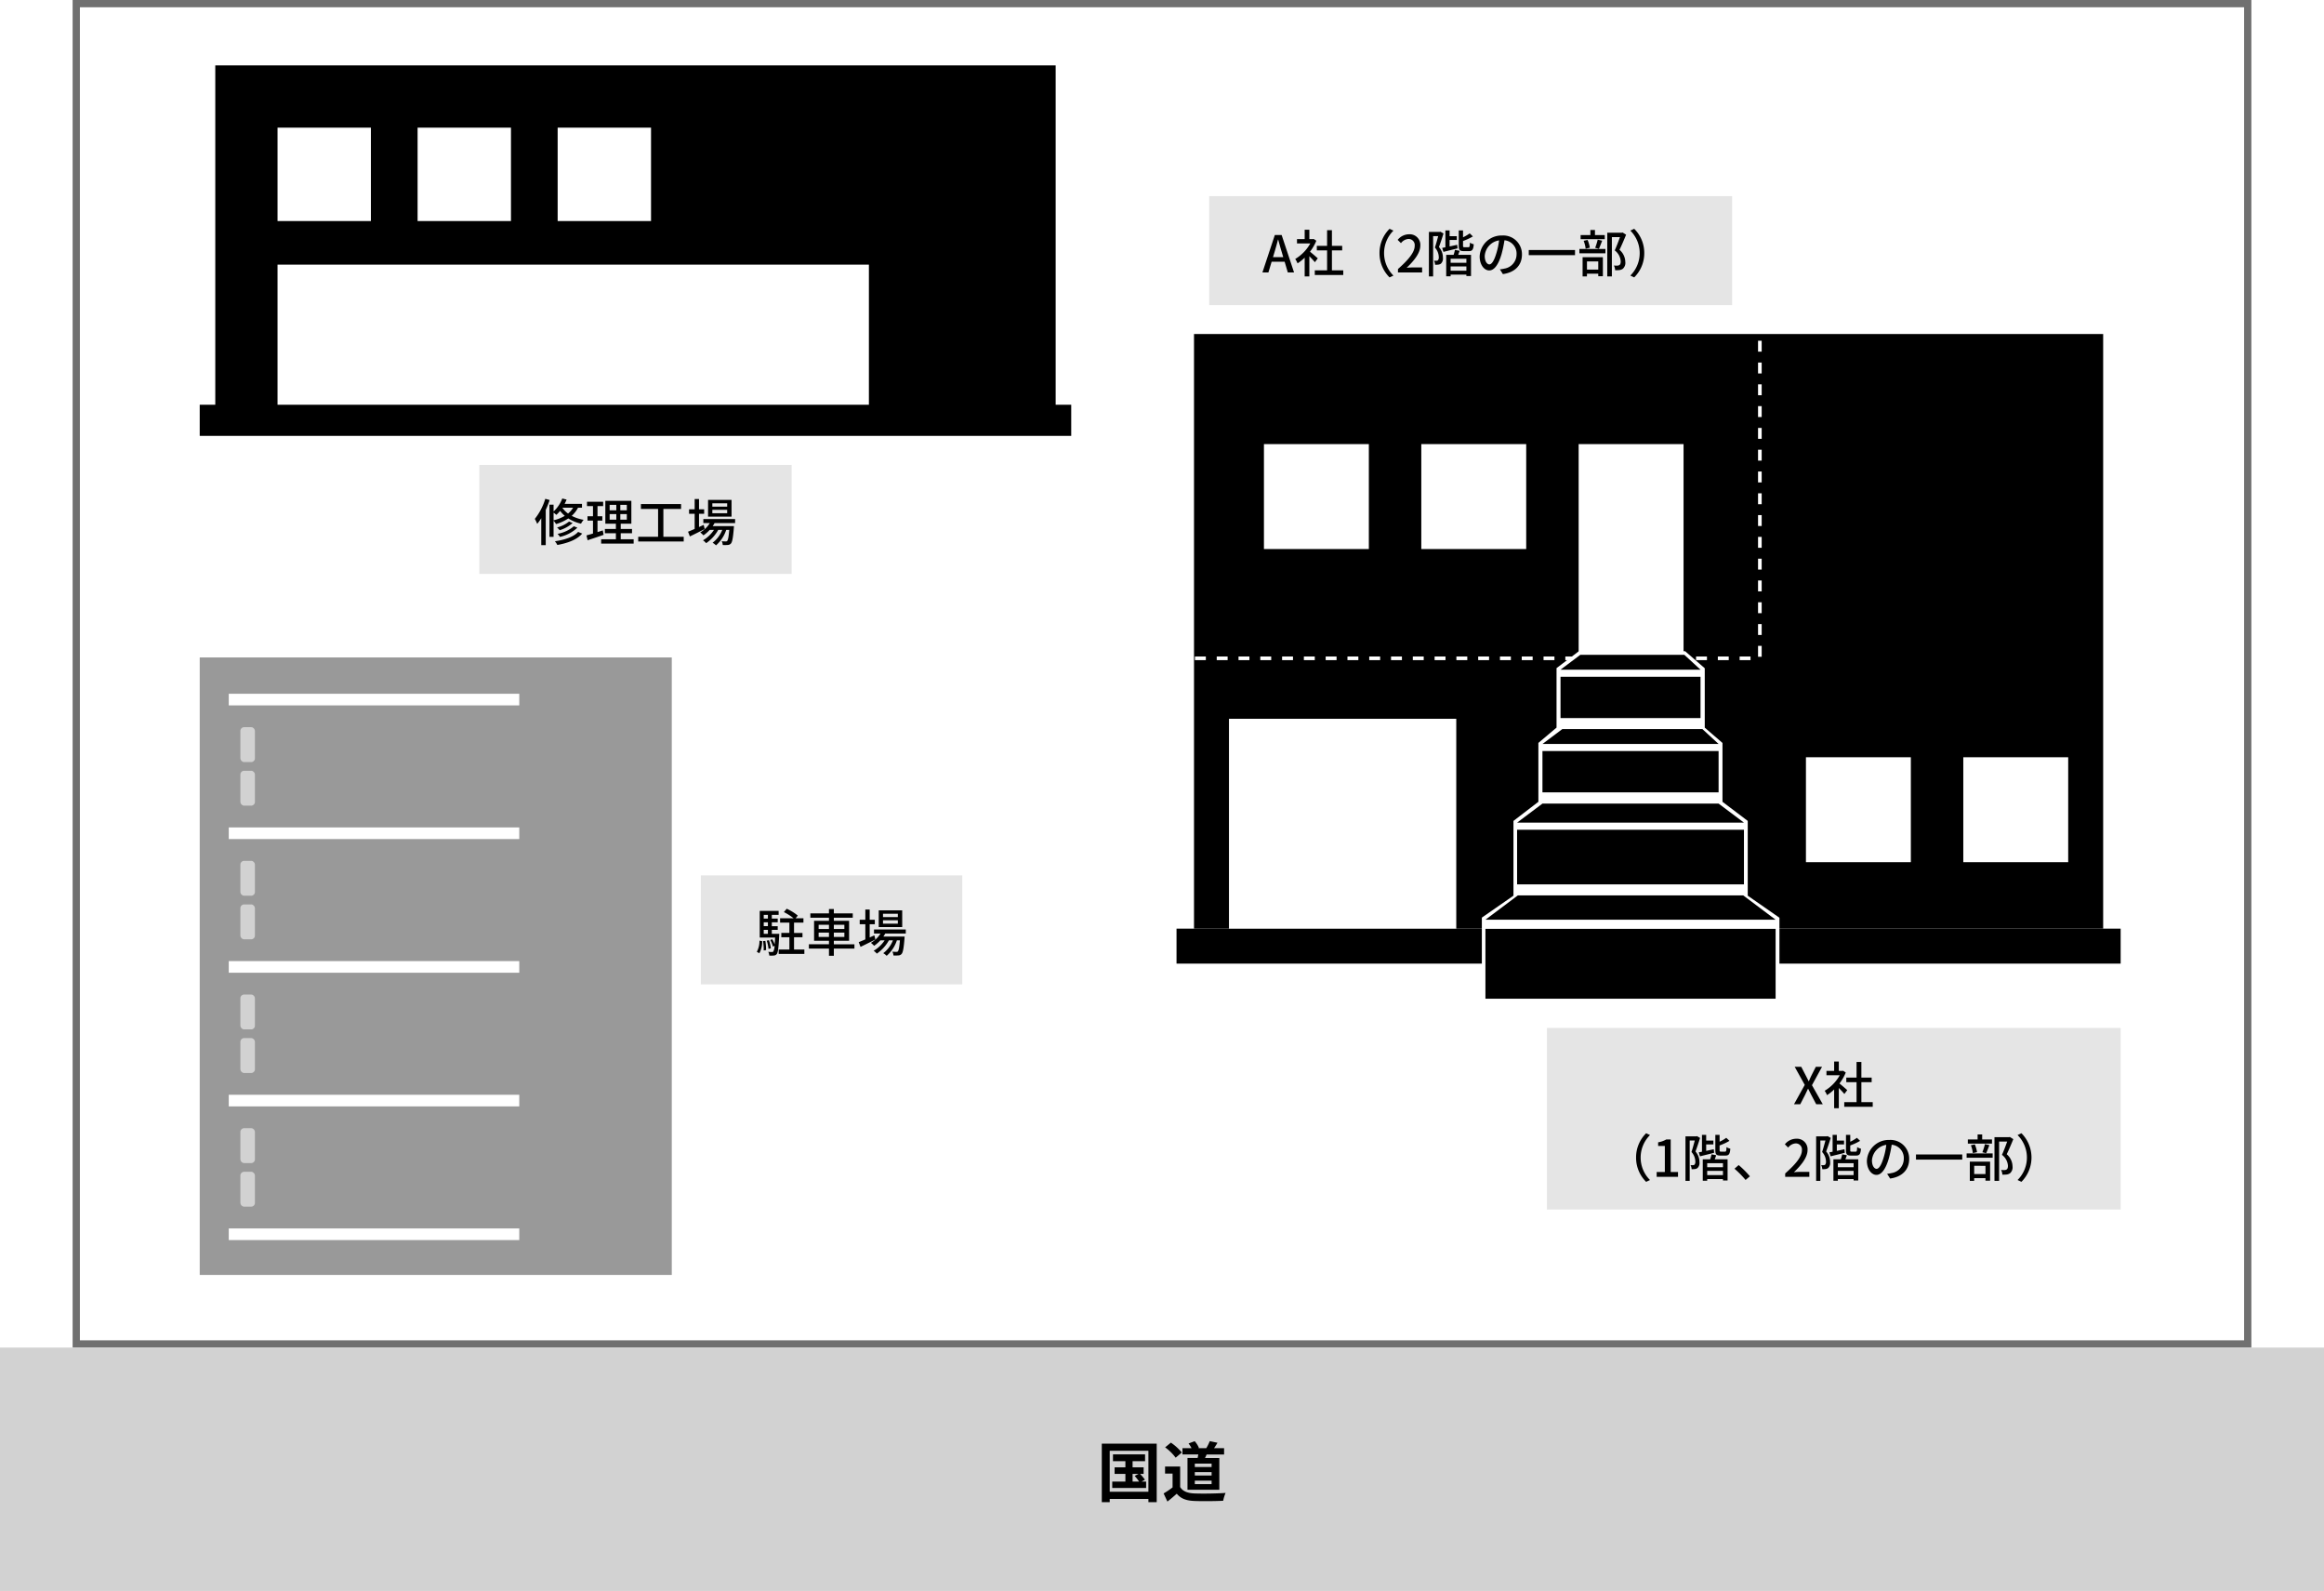
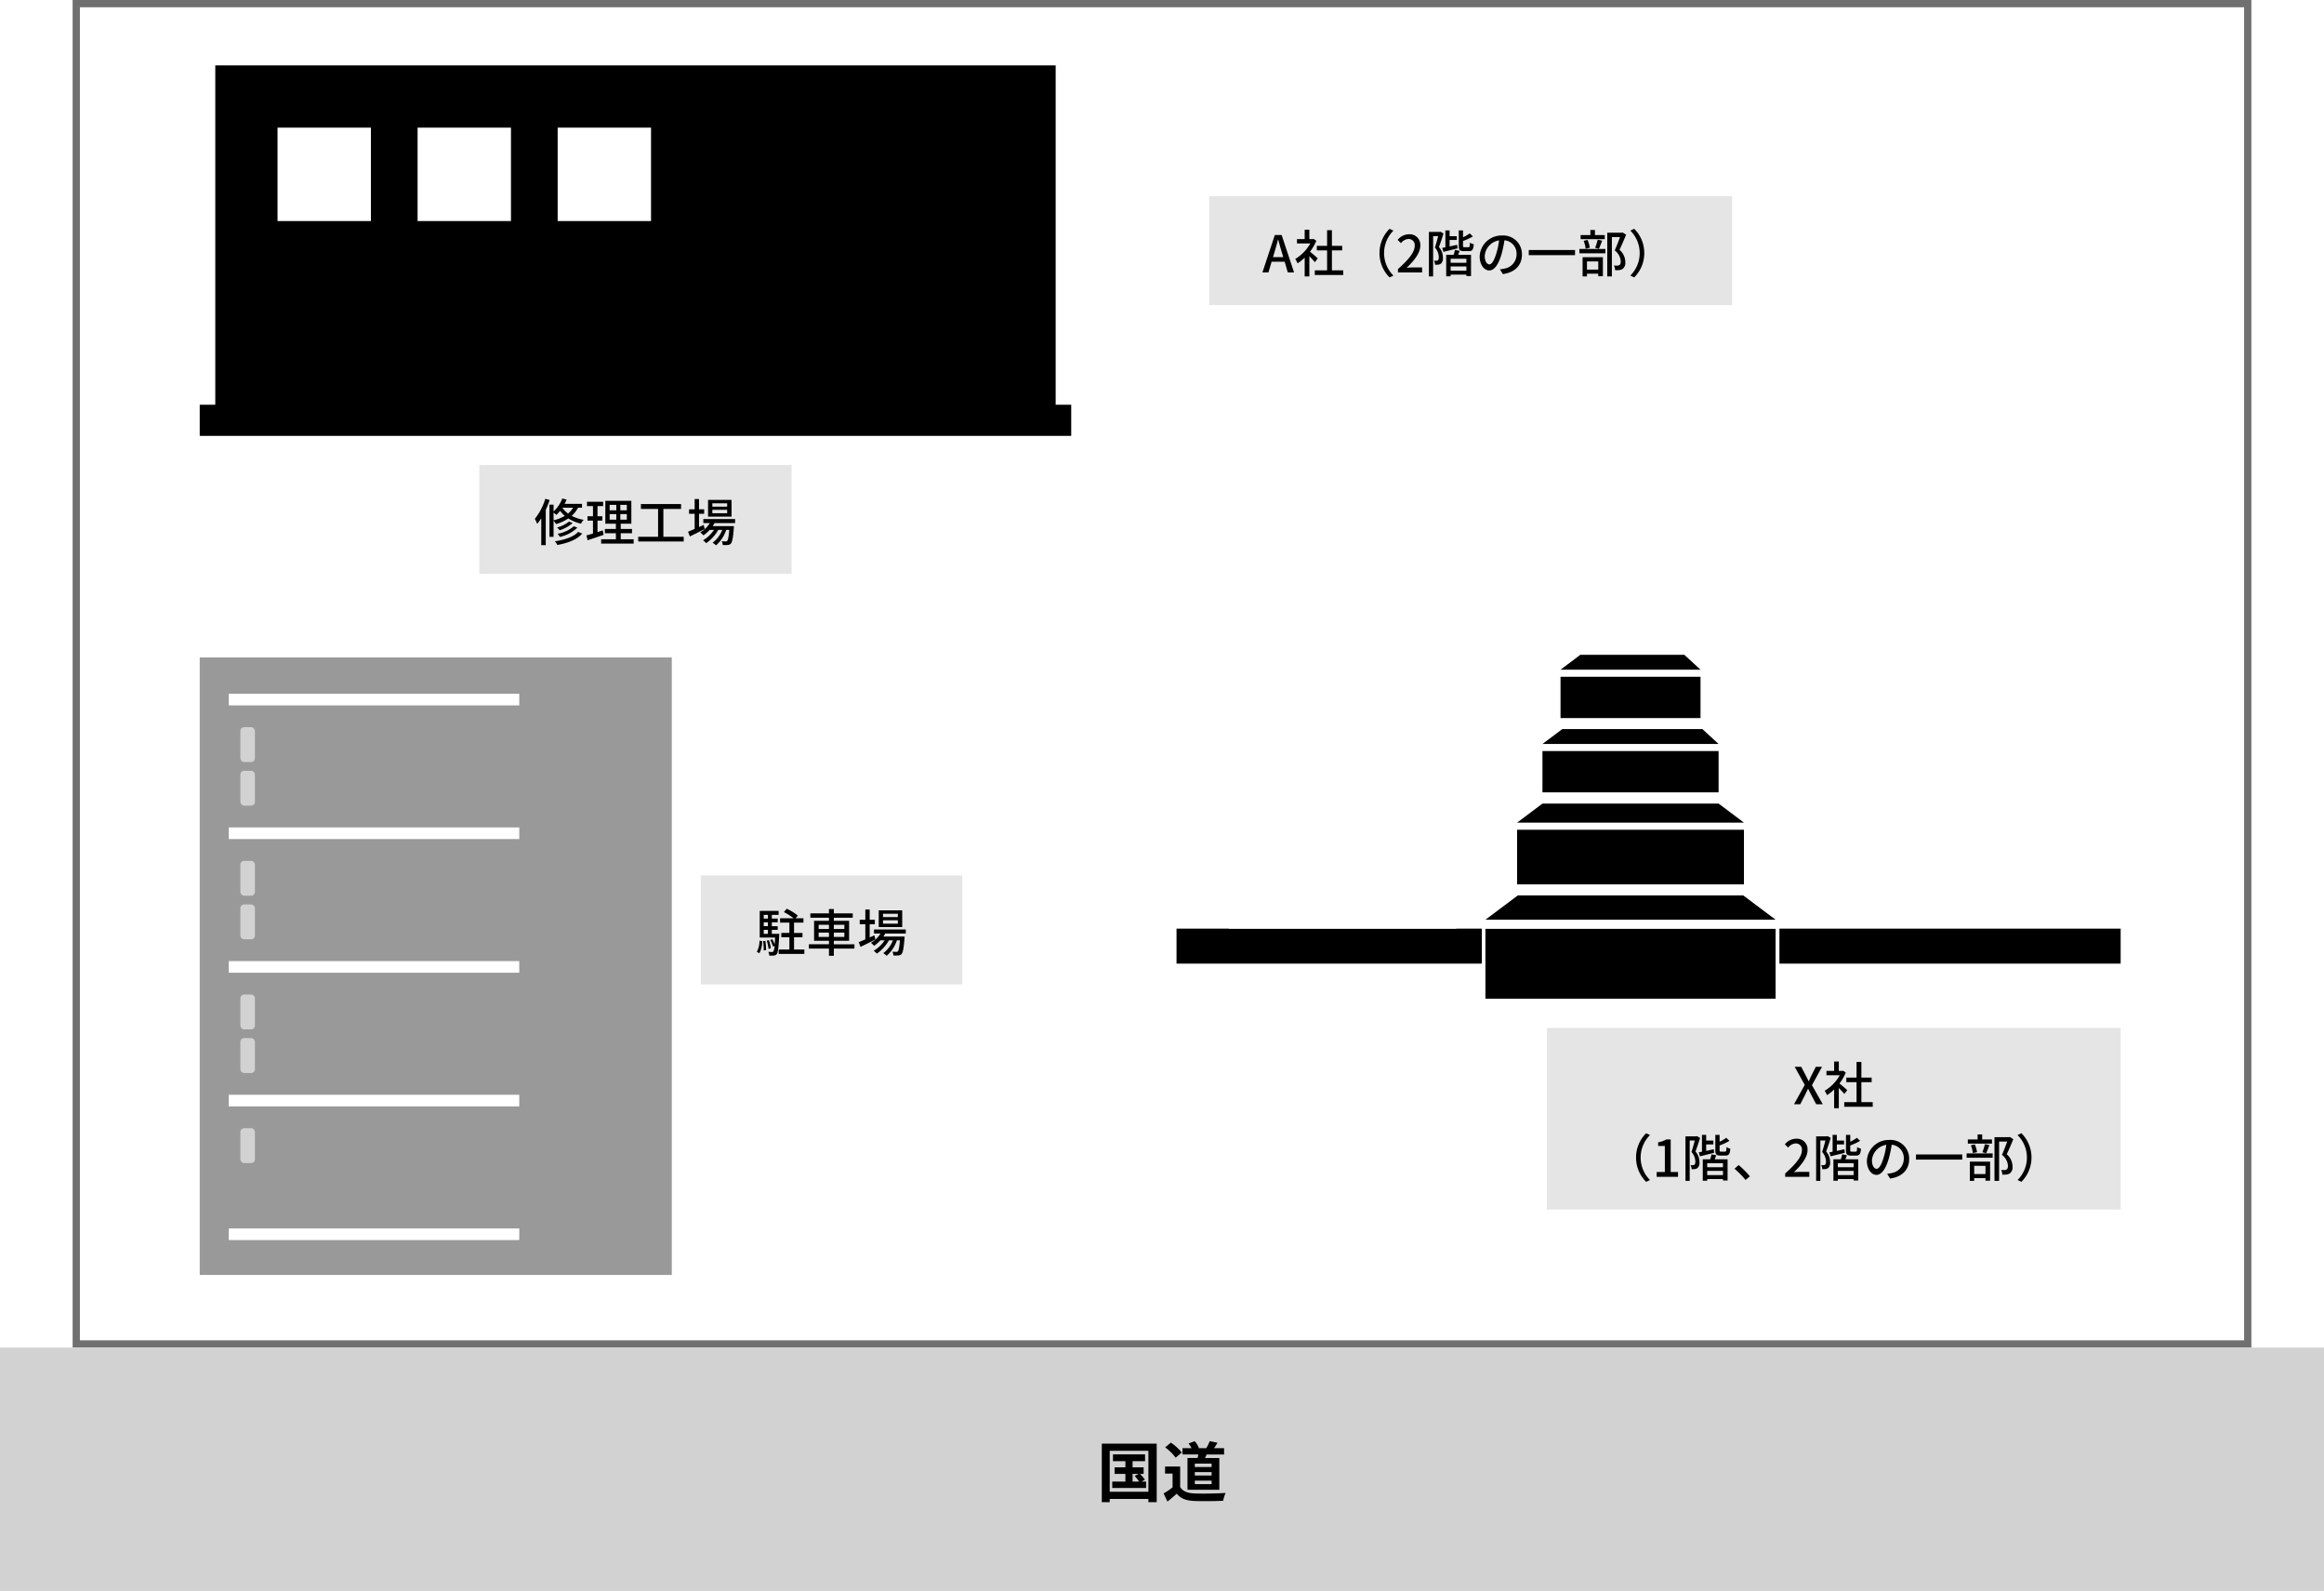
<svg xmlns="http://www.w3.org/2000/svg" width="640" height="438" viewBox="0 0 640 438">
  <rect x="0" y="0" width="640" height="438" fill="#333333" stroke="none" />
  <defs>
    <clipPath id="b">
      <rect width="640" height="438" />
    </clipPath>
  </defs>
  <g id="a" clip-path="url(#b)">
    <rect width="640" height="438" fill="#fff" />
-     <rect width="600" height="371" transform="translate(20)" fill="#fff" />
    <path d="M2,2V369H598V2H2M0,0H600V371H0Z" transform="translate(20)" fill="#707070" />
    <rect width="640" height="67" transform="translate(0 371)" fill="#d2d2d2" />
    <path d="M311.9,14.772h1.674l-1.1.558A13.7,13.7,0,0,1,313.7,16.9h-1.8Zm2.466,2.124.936-.522a13.892,13.892,0,0,0-1.35-1.6h.99v-1.8H311.9V11.28h3.438V9.408H306.5V11.28h3.42v1.692h-2.97v1.8h2.97V16.9H306.3v1.746h9.324V16.9Zm-8.766,2.79V8.418h10.656V19.686Zm-2.178-13.23v16.11H305.6v-.9h10.656v.9h2.286V6.456Zm30.24,6.426h-4.626v-.936h4.626Zm0,2.34h-4.626v-.936h4.626Zm0,2.376h-4.626v-.954h4.626Zm-6.642-7.2v8.748h8.766V10.4h-3.942c.144-.306.306-.63.45-.972H337.1V7.7h-2.772c.306-.432.63-.954.954-1.494l-2.124-.45A14.874,14.874,0,0,1,332.2,7.7h-2.25l.216-.09A6.384,6.384,0,0,0,329,5.772l-1.692.63a7.532,7.532,0,0,1,.828,1.3h-2.5V9.426h4.356c-.054.324-.108.648-.18.972Zm-1.566-1.512a14.413,14.413,0,0,0-3.006-2.718l-1.584,1.3a13.621,13.621,0,0,1,2.9,2.844ZM325,12.738h-4.158V14.7h2.07v3.8a23.639,23.639,0,0,1-2.466,1.656l1.044,2.232c.99-.756,1.782-1.458,2.574-2.16,1.17,1.4,2.646,1.908,4.86,2,2.142.09,5.76.054,7.92-.054a11.21,11.21,0,0,1,.666-2.16c-2.394.18-6.444.234-8.55.144-1.872-.072-3.222-.558-3.96-1.764Z" transform="translate(0 391)" />
    <rect width="144" height="30" transform="translate(333 54)" fill="#e5e5e5" />
    <path d="M-54.432-4.214l.42-1.386c.336-1.12.658-2.254.952-3.43H-53c.322,1.162.63,2.31.98,3.43l.406,1.386ZM-50.358,0h1.722l-3.416-10.3h-1.876L-57.344,0h1.652l.882-2.94h3.584Zm8.26-3.878c-.322-.294-1.484-1.3-2.142-1.834A12.937,12.937,0,0,0-42.5-8.722l-.728-.49-.224.042h-.966v-2.576H-45.71V-9.17h-2.114v1.19h3.668A11.538,11.538,0,0,1-48.314-3.7a6.148,6.148,0,0,1,.644,1.2A12.335,12.335,0,0,0-45.71-4.06V1.106h1.288V-4.466c.574.574,1.2,1.246,1.526,1.652Zm3.892,3.3V-6.062h2.828v-1.26h-2.828v-4.312h-1.33v4.312h-2.828v1.26h2.828V-.574h-3.388V.714h7.84V-.574ZM-22.33,1.372l1.064-.5A8.713,8.713,0,0,1-23.842-5.32a8.713,8.713,0,0,1,2.576-6.188l-1.064-.5A9.327,9.327,0,0,0-25.1-5.32,9.327,9.327,0,0,0-22.33,1.372ZM-20.02,0h6.65V-1.372h-2.576c-.5,0-1.148.042-1.68.1,2.184-2.086,3.766-4.144,3.766-6.132A2.914,2.914,0,0,0-16.968-10.5,4.043,4.043,0,0,0-20.1-8.96l.91.9a2.8,2.8,0,0,1,2.03-1.148,1.68,1.68,0,0,1,1.75,1.89c0,1.694-1.568,3.7-4.606,6.384ZM-8.33-11.214l-.2.056h-2.968V1.106h1.162V-10h1.4c-.252.938-.588,2.2-.91,3.15A4.048,4.048,0,0,1-8.778-4.228a1.205,1.205,0,0,1-.252.9.765.765,0,0,1-.406.112,5.781,5.781,0,0,1-.672-.014A2.542,2.542,0,0,1-9.8-2.114a5.928,5.928,0,0,0,.882-.028A1.685,1.685,0,0,0-8.2-2.408a1.936,1.936,0,0,0,.56-1.666A4.34,4.34,0,0,0-8.736-6.986c.42-1.106.9-2.562,1.26-3.738ZM-3.71-7.6-5.8-7.154V-8.932h1.988v-1.05H-5.8v-1.582H-6.958v4.648q-.483.084-.882.168L-7.5-5.656c1.12-.28,2.534-.616,3.892-.966ZM-1.176-2.66h-4.34V-3.766h4.34ZM-5.516-.476V-1.652h4.34V-.476ZM-4.326-6.2A12.4,12.4,0,0,1-4.69-4.844H-6.734V1.064h1.218V.6h4.34v.406H.1V-4.844H-3.43c.126-.35.266-.728.406-1.106Zm2.618-.742c-.336,0-.392-.056-.392-.434V-8.652A15.538,15.538,0,0,0,.616-9.912l-.882-.84A10.237,10.237,0,0,1-2.1-9.674v-1.89H-3.276v4.2c0,1.162.266,1.5,1.386,1.5H-.476c.9,0,1.218-.392,1.33-1.89A3.094,3.094,0,0,1-.2-8.2c-.042,1.078-.1,1.26-.406,1.26Zm6.86,4.732c-.56,0-1.274-.728-1.274-2.324A4.647,4.647,0,0,1,7.826-8.82,19.209,19.209,0,0,1,7.07-5.25C6.426-3.108,5.754-2.212,5.152-2.212ZM8.876.462c3.388-.476,5.25-2.492,5.25-5.39A5.138,5.138,0,0,0,8.68-10.164a6.025,6.025,0,0,0-6.2,5.754c0,2.31,1.26,3.864,2.632,3.864s2.534-1.582,3.374-4.41A31.73,31.73,0,0,0,9.31-8.848a3.667,3.667,0,0,1,3.332,3.864A3.982,3.982,0,0,1,9.282-1.05a7.851,7.851,0,0,1-1.232.2ZM16-6.174v1.428h12.74V-6.174Zm20.93-4.116h-2.7v-1.386H32.97v1.386H30.282v1.134h6.65Zm-1.61,3.78c.28-.574.588-1.442.9-2.226l-1.232-.28a16.673,16.673,0,0,1-.7,2.24ZM32.816-6.8A8.638,8.638,0,0,0,32.2-8.946l-1.078.238a9.129,9.129,0,0,1,.546,2.17ZM35.14-3.038V-.784H32.032V-3.038ZM30.828,1.106h1.2V.35H35.14v.7h1.274V-4.186H30.828Zm-.882-6.37h7.168v-1.19H29.946Zm11.9-5.726-.21.056H37.618V1.106h1.274V-9.716h2.226c-.392,1.092-.938,2.562-1.442,3.654a4.1,4.1,0,0,1,1.652,3c0,.5-.1.868-.378,1.036a1.144,1.144,0,0,1-.56.154,7.76,7.76,0,0,1-.952-.028,3.115,3.115,0,0,1,.35,1.288,10.048,10.048,0,0,0,1.148-.028,2.207,2.207,0,0,0,.938-.336,2.166,2.166,0,0,0,.714-1.932,4.5,4.5,0,0,0-1.6-3.318c.6-1.218,1.274-2.828,1.82-4.158Zm3.192-1.022-1.064.5A8.713,8.713,0,0,1,46.55-5.32,8.713,8.713,0,0,1,43.974.868l1.064.5A9.327,9.327,0,0,0,47.81-5.32,9.327,9.327,0,0,0,45.038-12.012Z" transform="translate(405 75)" />
    <rect width="86" height="30" transform="translate(132 128)" fill="#e5e5e5" />
    <path d="M-24.836-11.676a16.269,16.269,0,0,1-2.884,5.53,10.2,10.2,0,0,1,.658,1.372,13.872,13.872,0,0,0,1.12-1.554v7.42h1.232v-9.7c.406-.9.77-1.82,1.078-2.73Zm2.282,3.808c.266.2.6.462.77.616a9.919,9.919,0,0,0,1.036-1.106A7.825,7.825,0,0,0-19.46-6.986a10.916,10.916,0,0,1-3.094,1.232Zm5.376-1.358a6.088,6.088,0,0,1-1.386,1.61,6.479,6.479,0,0,1-1.568-1.6l.014-.014Zm2.45,0v-1.05h-4.788a10.082,10.082,0,0,0,.546-1.19l-1.19-.294a9.133,9.133,0,0,1-2.394,3.57v-1.862h-1.134V-1.2h1.134V-5.642a6.021,6.021,0,0,1,.686.924,12.222,12.222,0,0,0,3.374-1.554,10.924,10.924,0,0,0,3.5,1.442,6.143,6.143,0,0,1,.714-1.064,10.852,10.852,0,0,1-3.276-1.092,7.824,7.824,0,0,0,1.736-2.24Zm-2.24,5.11a9.542,9.542,0,0,1-4.48,2.086,5.157,5.157,0,0,1,.644.84A10.192,10.192,0,0,0-16-3.724Zm-1.33-1.3A8.51,8.51,0,0,1-21.6-3.78a4.5,4.5,0,0,1,.714.756,9.342,9.342,0,0,0,3.57-1.988Zm2.506,2.856c-1.218,1.372-3.7,2.184-6.4,2.576a4.3,4.3,0,0,1,.672,1.022c2.9-.518,5.446-1.484,6.846-3.136ZM-9-2.982c-.476.168-.98.322-1.456.476V-5.67h1.33v-1.2h-1.33V-9.66H-8.9v-1.2h-4.452v1.2H-11.7v2.786h-1.512v1.2H-11.7v3.556c-.672.21-1.288.378-1.792.518l.308,1.33c1.26-.406,2.884-.952,4.41-1.484Zm1.89-4.48h1.834v1.54H-7.112Zm0-2.548h1.834V-8.5H-7.112ZM-2.38-8.5H-4.172V-10.01H-2.38Zm0,2.576H-4.172v-1.54H-2.38ZM-4.06-.532V-2.2H-.952V-3.374H-4.06V-4.816h2.926v-6.3H-8.3v6.3H-5.39v1.442H-8.428V-2.2H-5.39V-.532H-9.45V.658H-.5V-.532ZM7.686-1.218V-8.89h4.872v-1.344H1.5V-8.89H6.23v7.672H.756v1.3h12.53v-1.3Zm17.57-8.3H21.168v-.91h4.088Zm0,1.806H21.168v-.924h4.088Zm1.2-3.654H19.992v4.592H26.46ZM18.788-4.494c-.434.2-.868.392-1.288.588v-3.64h1.414V-8.778H17.5v-2.828H16.3v2.828h-1.54v1.232H16.3v4.172c-.686.294-1.316.56-1.82.756l.5,1.3c1.176-.56,2.688-1.316,4.088-2.03ZM27.44-5V-6.1H18.69V-5h1.792a7.515,7.515,0,0,1-2.646,2.576,7.054,7.054,0,0,1,.882.812,9.505,9.505,0,0,0,1.722-1.5h1.176a9.061,9.061,0,0,1-3.024,2.87,3.612,3.612,0,0,1,.868.784,10.759,10.759,0,0,0,3.332-3.654H23.9A8.12,8.12,0,0,1,21.238.42a4.178,4.178,0,0,1,.938.728A9.676,9.676,0,0,0,24.99-3.108h.84c-.168,1.974-.35,2.772-.56,3.01-.112.14-.224.154-.434.154A9.356,9.356,0,0,1,23.744,0a2.572,2.572,0,0,1,.294,1.05,11.023,11.023,0,0,0,1.4-.014,1.218,1.218,0,0,0,.84-.392c.378-.42.588-1.512.812-4.312.014-.168.028-.49.028-.49H21.266A6.445,6.445,0,0,0,21.784-5Z" transform="translate(175 149)" />
    <rect width="231.429" height="94.286" transform="translate(59.286 18)" />
    <rect width="240" height="8.571" transform="translate(55 111.428)" />
-     <rect width="162.857" height="38.571" transform="translate(76.428 72.857)" fill="#fff" />
    <rect width="25.714" height="25.714" transform="translate(153.571 35.143)" fill="#fff" />
    <rect width="25.714" height="25.714" transform="translate(115 35.143)" fill="#fff" />
    <rect width="25.714" height="25.714" transform="translate(76.428 35.143)" fill="#fff" />
    <rect width="72" height="30" transform="translate(193 241)" fill="#e5e5e5" />
    <path d="M-19.88.434a6.683,6.683,0,0,0,.77-3.318l-.742-.154A6.252,6.252,0,0,1-20.58.042ZM-18.858-2.9A15.113,15.113,0,0,1-18.69-.336l.658-.1a14.973,14.973,0,0,0-.2-2.534Zm.182-3.094h1.148v1.078h-1.148Zm1.148-4.144V-9.1h-1.148v-1.036Zm0,3.122h-1.148V-8.078h1.148Zm1.078,2.1V-5.992h1.624V-7.014H-16.45V-8.078h1.624V-9.1H-16.45v-1.036h1.876v-1.078h-5.208v7.336h4.228c-.028.756-.07,1.372-.112,1.876a8,8,0,0,0-.658-1.414l-.56.2a7.505,7.505,0,0,1,.728,1.806l.462-.182a3.581,3.581,0,0,1-.336,1.54A.455.455,0,0,1-16.422.1,7.82,7.82,0,0,1-17.43.042a2.721,2.721,0,0,1,.28,1.036,7.384,7.384,0,0,0,1.274-.014,1.061,1.061,0,0,0,.784-.406c.35-.434.5-1.694.672-5.082.014-.154.028-.49.028-.49Zm-.266,4a10.524,10.524,0,0,0-.532-2.24l-.6.126A10.58,10.58,0,0,1-17.36-.77Zm6.384.322V-3.962h2.324v-1.19h-2.324V-7.994h2.59V-9.2H-9.884l.588-.728a13.53,13.53,0,0,0-3.052-1.89l-.784.924A14.393,14.393,0,0,1-10.472-9.2h-3.7v1.2h2.562v2.842h-2.226v1.19h2.226V-.588H-14.56V.63h7.07V-.588ZM-3.556-4.06V-5.25H-.714v1.19Zm0-3.346H-.714v1.162H-3.556Zm7.084,0v1.162H.63V-7.406Zm0,3.346H.63V-5.25h2.9ZM6.3-2.03H.63V-3h4.2V-8.484H.63v-.868H5.838v-1.19H.63v-1.2H-.714v1.2H-5.838v1.19H-.714v.868h-4.1V-3h4.1v.966h-5.53V-.854h5.53V1.134H.63V-.854H6.3ZM18.256-9.52H14.168v-.91h4.088Zm0,1.806H14.168v-.924h4.088Zm1.2-3.654H12.992v4.592H19.46ZM11.788-4.494c-.434.2-.868.392-1.288.588v-3.64h1.414V-8.778H10.5v-2.828H9.3v2.828H7.756v1.232H9.3v4.172c-.686.294-1.316.56-1.82.756l.5,1.3c1.176-.56,2.688-1.316,4.088-2.03ZM20.44-5V-6.1H11.69V-5h1.792a7.515,7.515,0,0,1-2.646,2.576,7.054,7.054,0,0,1,.882.812,9.505,9.505,0,0,0,1.722-1.5h1.176a9.061,9.061,0,0,1-3.024,2.87,3.612,3.612,0,0,1,.868.784,10.759,10.759,0,0,0,3.332-3.654H16.9A8.12,8.12,0,0,1,14.238.42a4.178,4.178,0,0,1,.938.728A9.676,9.676,0,0,0,17.99-3.108h.84c-.168,1.974-.35,2.772-.56,3.01-.112.14-.224.154-.434.154A9.356,9.356,0,0,1,16.744,0a2.572,2.572,0,0,1,.294,1.05,11.023,11.023,0,0,0,1.4-.014,1.218,1.218,0,0,0,.84-.392c.378-.42.588-1.512.812-4.312.014-.168.028-.49.028-.49H14.266A6.445,6.445,0,0,0,14.784-5Z" transform="translate(229 262)" />
    <rect width="130" height="170" transform="translate(55 181)" fill="#999" />
    <rect width="80" height="3.2" transform="translate(63 338.2)" fill="#fff" />
-     <rect width="4" height="9.6" rx="1" transform="translate(66.2 322.6)" fill="#d2d2d2" />
    <rect width="4" height="9.6" rx="1" transform="translate(66.2 310.6)" fill="#d2d2d2" />
    <rect width="80" height="3.2" transform="translate(63 301.4)" fill="#fff" />
    <rect width="4" height="9.6" rx="1" transform="translate(66.2 285.8)" fill="#d2d2d2" />
    <rect width="4" height="9.6" rx="1" transform="translate(66.2 273.8)" fill="#d2d2d2" />
    <rect width="80" height="3.2" transform="translate(63 264.6)" fill="#fff" />
    <rect width="4" height="9.6" rx="1" transform="translate(66.2 249)" fill="#d2d2d2" />
    <rect width="4" height="9.6" rx="1" transform="translate(66.2 237)" fill="#d2d2d2" />
    <rect width="80" height="3.2" transform="translate(63 227.8)" fill="#fff" />
    <rect width="4" height="9.6" rx="1" transform="translate(66.2 212.2)" fill="#d2d2d2" />
    <rect width="4" height="9.6" rx="1" transform="translate(66.2 200.2)" fill="#d2d2d2" />
    <rect width="80" height="3.2" transform="translate(63 191)" fill="#fff" />
    <rect width="158" height="50" transform="translate(426 283)" fill="#e5e5e5" />
    <path d="M-10.948,0h1.722L-7.91-2.562c.252-.518.5-1.05.8-1.68h.056c.322.63.588,1.162.854,1.68L-4.844,0h1.806L-6.006-5.236-3.234-10.3H-4.942L-6.16-7.9c-.238.476-.434.938-.7,1.554h-.07c-.308-.616-.532-1.078-.784-1.554L-8.96-10.3h-1.806L-7.994-5.32ZM3.71-3.878c-.322-.294-1.484-1.3-2.142-1.834A12.937,12.937,0,0,0,3.3-8.722l-.728-.49-.224.042H1.386v-2.576H.1V-9.17H-2.016v1.19H1.652A11.538,11.538,0,0,1-2.506-3.7a6.148,6.148,0,0,1,.644,1.2A12.335,12.335,0,0,0,.1-4.06V1.106H1.386V-4.466c.574.574,1.2,1.246,1.526,1.652ZM7.6-.574V-6.062H10.43v-1.26H7.6v-4.312H6.272v4.312H3.444v1.26H6.272V-.574H2.884V.714h7.84V-.574ZM-51.674,21.372l1.064-.5a8.713,8.713,0,0,1-2.576-6.188A8.713,8.713,0,0,1-50.61,8.492l-1.064-.5a9.327,9.327,0,0,0-2.772,6.692A9.327,9.327,0,0,0-51.674,21.372Zm2.9-1.372h5.88V18.67h-2.016V9.7H-46.13a6.33,6.33,0,0,1-2.24.784V11.5h1.848V18.67h-2.254Zm11.1-11.214-.2.056h-2.968V21.106h1.162V10h1.4c-.252.938-.588,2.2-.91,3.15a4.048,4.048,0,0,1,1.064,2.618,1.205,1.205,0,0,1-.252.9.765.765,0,0,1-.406.112,5.781,5.781,0,0,1-.672-.014,2.542,2.542,0,0,1,.308,1.12,5.928,5.928,0,0,0,.882-.028,1.685,1.685,0,0,0,.714-.266,1.936,1.936,0,0,0,.56-1.666,4.34,4.34,0,0,0-1.092-2.912c.42-1.106.9-2.562,1.26-3.738Zm4.62,3.612-2.086.448V11.068h1.988v-1.05H-35.14V8.436H-36.3v4.648q-.483.084-.882.168l.336,1.092c1.12-.28,2.534-.616,3.892-.966Zm2.534,4.942h-4.34V16.234h4.34Zm-4.34,2.184V18.348h4.34v1.176Zm1.19-5.726a12.4,12.4,0,0,1-.364,1.358h-2.044v5.908h1.218V20.6h4.34v.406h1.274V15.156h-3.528c.126-.35.266-.728.406-1.106Zm2.618-.742c-.336,0-.392-.056-.392-.434V11.348a15.538,15.538,0,0,0,2.716-1.26l-.882-.84a10.237,10.237,0,0,1-1.834,1.078V8.436H-32.62v4.2c0,1.162.266,1.5,1.386,1.5h1.414c.9,0,1.218-.392,1.33-1.89a3.094,3.094,0,0,1-1.05-.448c-.042,1.078-.1,1.26-.406,1.26Zm7.952,6.79a25.832,25.832,0,0,0-3.094-3.094l-1.148,1.008a25.553,25.553,0,0,1,3.052,3.094Zm9.716.154h6.65V18.628H-9.31c-.5,0-1.148.042-1.68.1,2.184-2.086,3.766-4.144,3.766-6.132A2.914,2.914,0,0,0-10.332,9.5a4.043,4.043,0,0,0-3.136,1.54l.91.9a2.8,2.8,0,0,1,2.03-1.148,1.68,1.68,0,0,1,1.75,1.89c0,1.694-1.568,3.7-4.606,6.384ZM-1.694,8.786l-.2.056H-4.858V21.106H-3.7V10h1.4c-.252.938-.588,2.2-.91,3.15a4.048,4.048,0,0,1,1.064,2.618,1.205,1.205,0,0,1-.252.9.765.765,0,0,1-.406.112,5.781,5.781,0,0,1-.672-.014,2.542,2.542,0,0,1,.308,1.12,5.928,5.928,0,0,0,.882-.028,1.685,1.685,0,0,0,.714-.266,1.936,1.936,0,0,0,.56-1.666A4.34,4.34,0,0,0-2.1,13.014c.42-1.106.9-2.562,1.26-3.738ZM2.926,12.4.84,12.846V11.068H2.828v-1.05H.84V8.436H-.322v4.648q-.483.084-.882.168l.336,1.092c1.12-.28,2.534-.616,3.892-.966ZM5.46,17.34H1.12V16.234H5.46ZM1.12,19.524V18.348H5.46v1.176ZM2.31,13.8a12.4,12.4,0,0,1-.364,1.358H-.1v5.908H1.12V20.6H5.46v.406H6.734V15.156H3.206c.126-.35.266-.728.406-1.106Zm2.618-.742c-.336,0-.392-.056-.392-.434V11.348a15.538,15.538,0,0,0,2.716-1.26l-.882-.84a10.237,10.237,0,0,1-1.834,1.078V8.436H3.36v4.2c0,1.162.266,1.5,1.386,1.5H6.16c.9,0,1.218-.392,1.33-1.89A3.094,3.094,0,0,1,6.44,11.8c-.042,1.078-.1,1.26-.406,1.26Zm6.86,4.732c-.56,0-1.274-.728-1.274-2.324a4.647,4.647,0,0,1,3.948-4.284,19.208,19.208,0,0,1-.756,3.57C13.062,16.892,12.39,17.788,11.788,17.788Zm3.724,2.674c3.388-.476,5.25-2.492,5.25-5.39a5.138,5.138,0,0,0-5.446-5.236,6.025,6.025,0,0,0-6.2,5.754c0,2.31,1.26,3.864,2.632,3.864s2.534-1.582,3.374-4.41a31.73,31.73,0,0,0,.826-3.892,3.667,3.667,0,0,1,3.332,3.864,3.982,3.982,0,0,1-3.36,3.934,7.851,7.851,0,0,1-1.232.2Zm7.126-6.636v1.428h12.74V13.826ZM43.568,9.71h-2.7V8.324h-1.26V9.71H36.918v1.134h6.65Zm-1.61,3.78c.28-.574.588-1.442.9-2.226l-1.232-.28a16.673,16.673,0,0,1-.7,2.24ZM39.452,13.2a8.638,8.638,0,0,0-.616-2.142l-1.078.238a9.129,9.129,0,0,1,.546,2.17Zm2.324,3.766v2.254H38.668V16.962Zm-4.312,4.144h1.2V20.35h3.108v.7H43.05V15.814H37.464Zm-.882-6.37H43.75v-1.19H36.582Zm11.9-5.726-.21.056H44.254v12.04h1.274V10.284h2.226c-.392,1.092-.938,2.562-1.442,3.654a4.1,4.1,0,0,1,1.652,3c0,.5-.1.868-.378,1.036a1.144,1.144,0,0,1-.56.154,7.761,7.761,0,0,1-.952-.028,3.114,3.114,0,0,1,.35,1.288,10.048,10.048,0,0,0,1.148-.028,2.207,2.207,0,0,0,.938-.336,2.166,2.166,0,0,0,.714-1.932,4.5,4.5,0,0,0-1.6-3.318c.6-1.218,1.274-2.828,1.82-4.158Zm3.192-1.022-1.064.5a8.72,8.72,0,0,1,0,12.376l1.064.5a9.464,9.464,0,0,0,0-13.384Z" transform="translate(505 304)" />
-     <rect width="250.37" height="163.704" transform="translate(328.814 91.958)" />
    <rect width="260" height="9.63" transform="translate(324 255.662)" />
    <rect width="62.593" height="57.778" transform="translate(338.444 197.885)" fill="#fff" />
    <rect width="28.889" height="28.889" transform="translate(540.667 208.477)" fill="#fff" />
    <rect width="28.889" height="28.889" transform="translate(497.333 208.477)" fill="#fff" />
    <rect width="28.889" height="57.778" transform="translate(434.741 122.266)" fill="#fff" />
    <rect width="28.889" height="28.889" transform="translate(391.408 122.266)" fill="#fff" />
    <rect width="28.889" height="28.889" transform="translate(348.074 122.266)" fill="#fff" />
    <path d="M4134.743,4321.309h-3v-1h3Zm-6,0h-3v-1h3Zm-6,0h-3v-1h3Zm-6,0h-3v-1h3Zm-6,0h-3v-1h3Zm-6,0h-3v-1h3Zm-6,0h-3v-1h3Zm-6,0h-3v-1h3Zm-6,0h-3v-1h3Zm-6,0h-3v-1h3Zm-6,0h-3v-1h3Zm-6,0h-3v-1h3Zm-6,0h-3v-1h3Zm-6,0h-3v-1h3Zm-6,0h-3v-1h3Zm-6,0h-3v-1h3Zm-6,0h-3v-1h3Zm-6,0h-3v-1h3Zm-6,0h-3v-1h3Zm-6,0h-3v-1h3Zm-6,0h-3v-1h3Zm-6,0h-3v-1h3Zm-6,0h-3v-1h3Zm-6,0h-3v-1h3Zm-6,0h-3v-1h3Zm-6,0h-3v-1h3Zm153.071-.929h-1v-3h1Zm0-6h-1v-3h1Zm0-6h-1v-3h1Zm0-6h-1v-3h1Zm0-6h-1v-3h1Zm0-6h-1v-3h1Zm0-6h-1v-3h1Zm0-6h-1v-3h1Zm0-6h-1v-3h1Zm0-6h-1v-3h1Zm0-6h-1v-3h1Zm0-6h-1v-3h1Zm0-6h-1v-3h1Zm0-6h-1v-3h1Zm0-6h-1v-3h1Z" transform="translate(-3652.67 -4139.568)" fill="#fff" />
    <path d="M-1.168,66.85V46.24l6.862-5.263V24.74l5-4.215V4.181L16.168.03H44.739l4.778,4.151V20.525L54.4,24.74V40.977l6.955,5.263V66.85l8.722,6.074v21.73l-79.95.049V72.891Z" transform="translate(418.957 180.258)" fill="#fff" />
    <path d="M-10.875,95.7V72.368l8.707-6.041V45.746l6.862-5.263V24.275l5-4.215V3.684L15.831-.97H45.113l5.4,4.695V20.067l4.88,4.215v16.2l6.955,5.263V66.328L71.075,72.4V95.653Zm2-22.29V93.7l77.95-.048V73.446l-8.722-6.074V46.737L53.4,41.474V25.2l-4.88-4.215V4.637L44.365,1.03H16.5L11.689,4.678V20.99l-5,4.215V41.47L-.168,46.733v20.64Z" transform="translate(418.957 180.258)" fill="#fff" />
    <rect width="62.474" height="15.036" transform="translate(417.788 228.438)" />
    <rect width="79.913" height="19.234" transform="translate(409.068 255.72)" />
    <path d="M6.978,342.182,0,347.416H62.474L55.5,342.182Z" transform="translate(417.788 -120.942)" />
    <path d="M8.926,342.182,0,348.877H79.913l-8.925-6.7Z" transform="translate(409.068 -95.669)" />
    <rect width="48.505" height="11.373" transform="translate(424.772 206.769)" />
    <path d="M112.231,174.935h-48.5l5.455-4.092h38.594Z" transform="translate(361.047 29.886)" />
    <rect width="38.554" height="11.373" transform="translate(429.748 186.318)" />
    <path d="M114.574,0l-5.455,4.092h38.554L143.218,0Z" transform="translate(320.629 180.277)" />
  </g>
</svg>